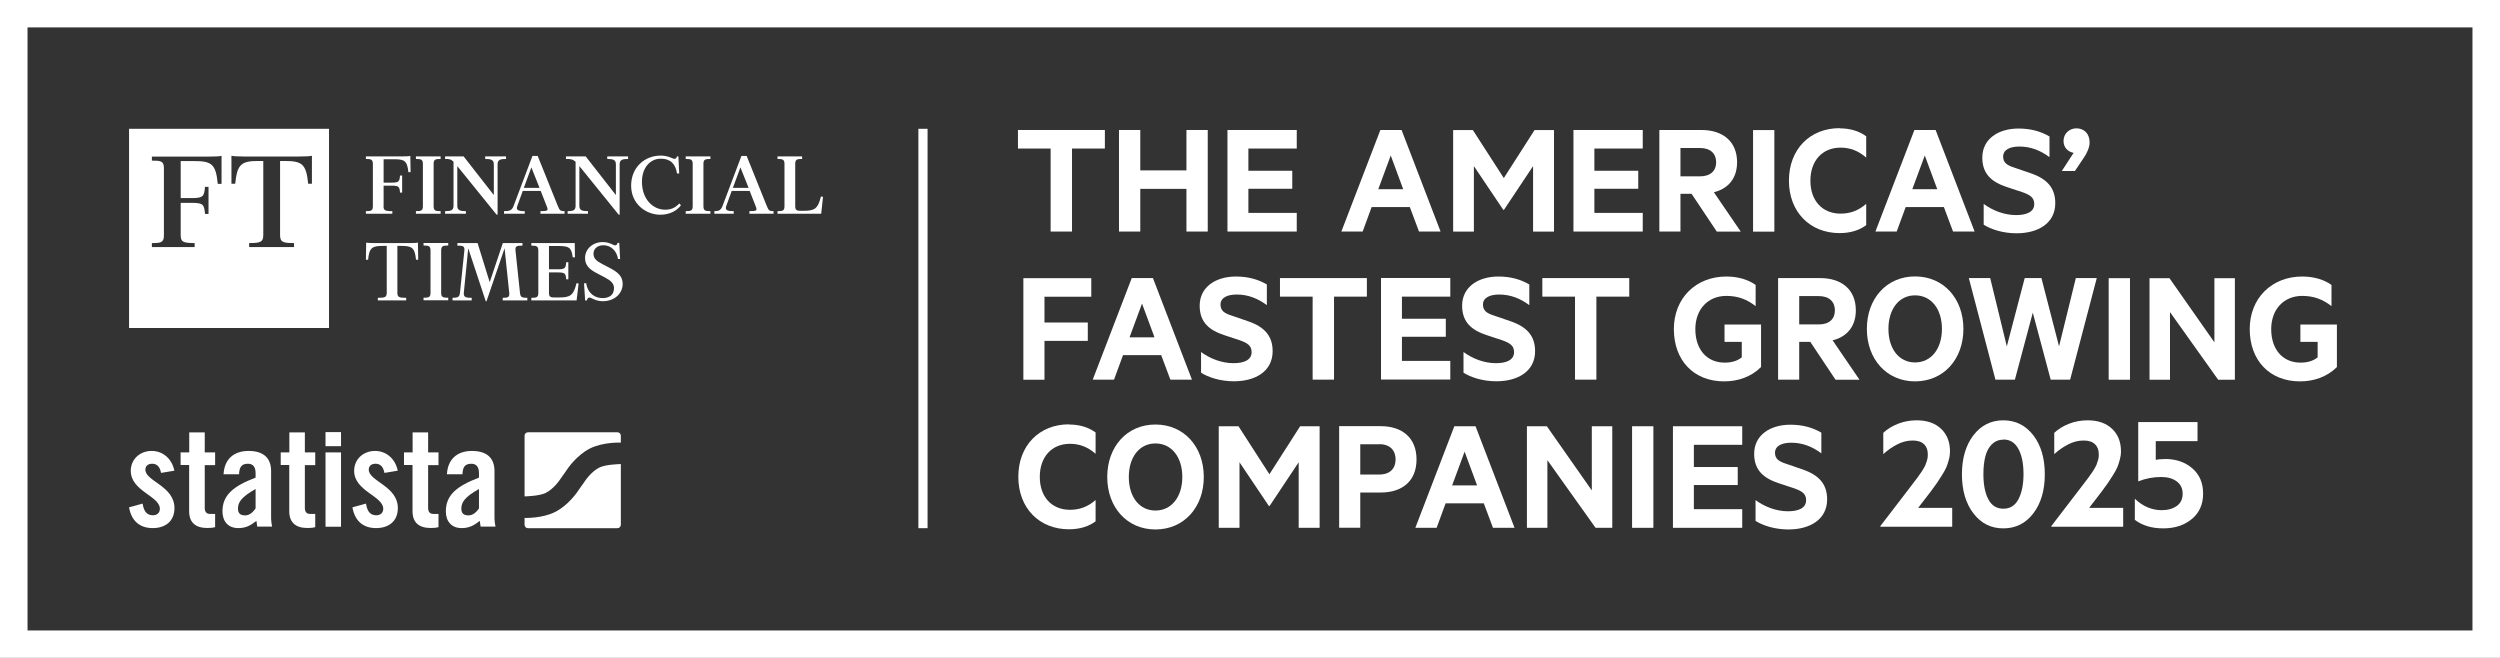
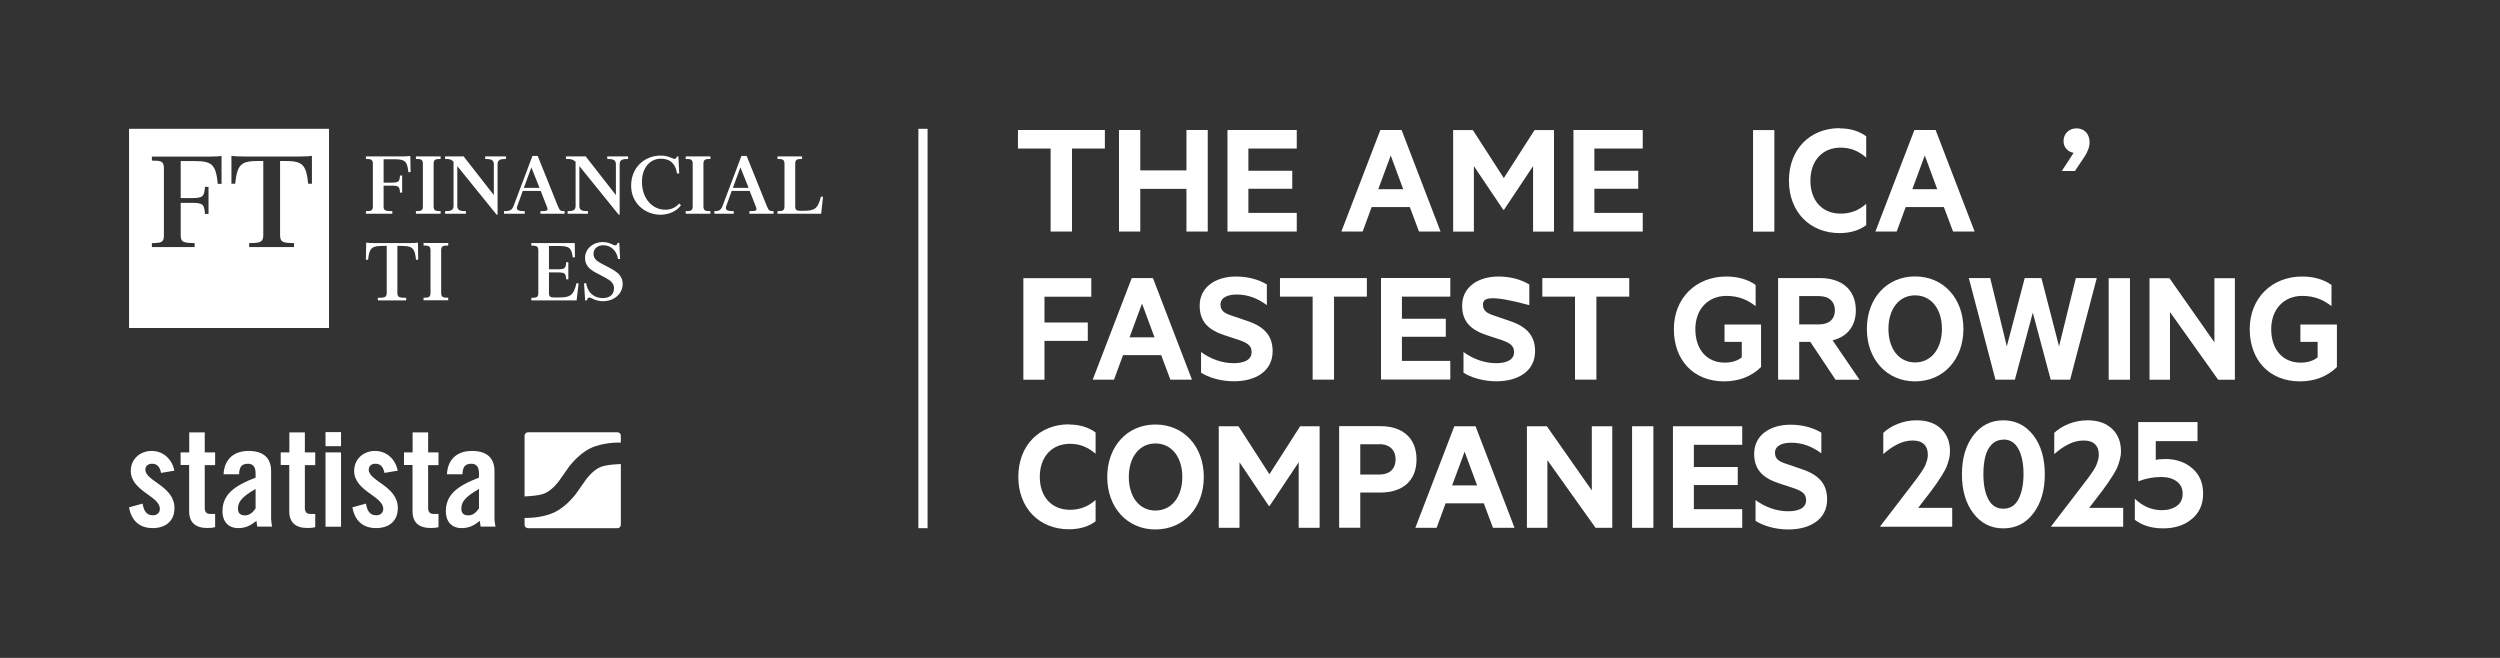
<svg xmlns="http://www.w3.org/2000/svg" width="228" height="60" viewBox="0 0 228 60" fill="none">
  <rect x="0" y="0" width="228" height="60" fill="#333333" stroke="none" />
  <g clip-path="url(#clip0_14081_3414)">
-     <path d="M225.489 2.501V57.499H2.511V2.501H225.489ZM228 6.10352e-05H0V60H228V6.10352e-05Z" fill="white" />
    <path d="M84.594 11.746H83.757V48.17H84.594V11.746Z" fill="white" />
    <path d="M30.006 11.746V29.912H11.769V11.746H30.006ZM20.205 14.215C19.988 14.257 19.736 14.281 19.041 14.281H13.852V14.648C14.664 14.648 14.948 14.681 14.948 15.34V21.476C14.948 22.126 14.664 22.168 13.852 22.168V22.534H17.752V22.168C16.648 22.168 16.48 22.034 16.48 21.434V18.499H17.477C18.564 18.499 18.615 18.666 18.698 19.508H19.017V17.041H18.698C18.615 17.891 18.556 18.066 17.477 18.066H16.48V14.69H17.735C19.326 14.69 19.686 14.99 19.861 16.766H20.205V14.215ZM28.447 14.206C28.23 14.248 27.979 14.273 27.284 14.273H22.27C21.576 14.273 21.325 14.248 21.107 14.206V16.757H21.45C21.634 14.981 21.986 14.681 23.576 14.681H24.012V21.434C24.012 22.076 23.752 22.168 22.723 22.168V22.534H26.815V22.168C25.786 22.168 25.543 22.076 25.543 21.434V14.681H25.979C27.569 14.681 27.929 14.981 28.105 16.757H28.447V14.206Z" fill="white" />
    <path d="M34.977 18.791C34.977 19.166 35.077 19.258 35.78 19.258V19.491H33.37V19.258C33.847 19.258 34.006 19.216 34.006 18.8V14.956C34.006 14.54 33.839 14.498 33.37 14.498V14.264H36.684C37.128 14.264 37.279 14.248 37.421 14.223L37.446 15.698H37.245C37.136 14.623 36.868 14.523 35.864 14.523H34.985V16.657H35.705C36.391 16.657 36.433 16.549 36.483 16.007H36.676V17.566H36.483C36.433 17.032 36.391 16.932 35.705 16.932H34.985V18.783L34.977 18.791Z" fill="white" />
    <path d="M37.932 19.491V19.258C38.409 19.258 38.568 19.216 38.568 18.799V14.956C38.568 14.539 38.401 14.498 37.932 14.498V14.264H40.184V14.498C39.706 14.498 39.547 14.539 39.547 14.956V18.799C39.547 19.216 39.715 19.258 40.184 19.258V19.491H37.932Z" fill="white" />
    <path d="M45.288 19.575L41.705 15.148V18.774C41.705 19.2 41.998 19.258 42.492 19.258V19.491H40.592V19.258C41.086 19.258 41.362 19.2 41.362 18.774V14.748C41.128 14.514 40.961 14.498 40.592 14.498V14.264H42.283L45.037 17.791V14.981C45.037 14.556 44.744 14.498 44.25 14.498V14.264H46.15V14.498C45.656 14.498 45.38 14.556 45.38 14.981V19.575H45.296H45.288Z" fill="white" />
    <path d="M47.857 19.491H45.966V19.258C46.468 19.258 46.694 19.191 46.845 18.766L48.56 14.223H49.038L50.879 18.8C51.046 19.208 51.122 19.258 51.49 19.258V19.491H49.289V19.258C49.967 19.258 50.025 19.208 49.858 18.8L49.314 17.416H47.673L47.188 18.758C47.029 19.175 47.272 19.258 47.857 19.258V19.491ZM47.774 17.132H49.205L48.46 15.265L47.774 17.132Z" fill="white" />
    <path d="M56.42 19.575L52.838 15.148V18.774C52.838 19.2 53.131 19.258 53.625 19.258V19.491H51.767V19.258C52.227 19.258 52.495 19.2 52.495 18.774V14.756C52.235 14.514 52.035 14.498 51.616 14.498V14.264H53.416L56.169 17.791V14.981C56.169 14.556 55.876 14.498 55.382 14.498V14.264H57.282V14.498C56.789 14.498 56.512 14.556 56.512 14.981V19.575H56.429H56.42Z" fill="white" />
    <path d="M61.735 14.264H61.869L61.944 15.823H61.743C61.609 14.939 61.141 14.473 60.262 14.473C59.291 14.473 58.546 15.298 58.546 16.573C58.546 18.199 59.576 19.125 60.655 19.125C61.124 19.125 61.542 18.999 61.953 18.558L62.103 18.716C61.768 19.191 61.107 19.583 60.22 19.583C58.898 19.583 57.559 18.591 57.559 16.932C57.559 15.273 58.781 14.189 60.262 14.189C60.965 14.189 61.333 14.489 61.526 14.489C61.626 14.489 61.693 14.414 61.743 14.264H61.735Z" fill="white" />
    <path d="M62.538 19.491V19.258C63.015 19.258 63.174 19.216 63.174 18.799V14.956C63.174 14.539 63.007 14.498 62.538 14.498V14.264H64.789V14.498C64.312 14.498 64.153 14.539 64.153 14.956V18.799C64.153 19.216 64.32 19.258 64.789 19.258V19.491H62.538Z" fill="white" />
    <path d="M66.915 19.491H65.149V19.258C65.542 19.258 65.743 19.191 65.902 18.766L67.618 14.223H68.095L69.936 18.8C70.104 19.208 70.179 19.258 70.547 19.258V19.491H68.346V19.258C69.024 19.258 69.082 19.208 68.915 18.8L68.371 17.416H66.731L66.245 18.758C66.086 19.175 66.329 19.258 66.915 19.258V19.491ZM66.839 17.132H68.271L67.526 15.265L66.839 17.132Z" fill="white" />
    <path d="M70.909 19.491V19.258C71.386 19.258 71.545 19.216 71.545 18.799V14.956C71.545 14.539 71.378 14.498 70.909 14.498V14.264H73.152V14.498C72.675 14.498 72.524 14.539 72.524 14.956V18.833C72.524 19.175 72.7 19.225 72.985 19.225H73.252C74.265 19.225 74.592 19.075 74.868 17.924L75.06 17.949L74.893 19.491H70.909Z" fill="white" />
    <path d="M38.115 22.126L38.141 23.685H37.94C37.831 22.568 37.563 22.426 36.559 22.426H36.241V26.694C36.241 27.103 36.4 27.161 37.044 27.161V27.395H34.458V27.161C35.111 27.161 35.27 27.103 35.27 26.694V22.426H34.952C33.947 22.426 33.68 22.568 33.571 23.685H33.37L33.395 22.126C33.537 22.151 33.688 22.168 34.132 22.168H37.387C37.831 22.168 37.982 22.151 38.124 22.126H38.115Z" fill="white" />
    <path d="M38.627 27.386V27.153C39.104 27.153 39.263 27.111 39.263 26.694V22.851C39.263 22.434 39.096 22.392 38.627 22.392V22.159H40.879V22.392C40.402 22.392 40.234 22.434 40.234 22.851V26.694C40.234 27.111 40.402 27.153 40.879 27.153V27.386H38.627Z" fill="white" />
-     <path d="M47.649 22.168V22.401C47.172 22.401 46.962 22.426 47.013 22.843L47.423 26.72C47.465 27.12 47.624 27.161 48.092 27.161V27.395H45.849V27.161C46.318 27.161 46.477 27.12 46.444 26.72L46.017 22.643L44.368 27.478H44.301L42.702 22.643L42.3 26.711C42.259 27.128 42.543 27.161 43.02 27.161V27.395H41.271V27.161C41.748 27.161 41.907 27.086 41.949 26.711L42.351 22.843C42.392 22.426 42.183 22.401 41.715 22.401V22.168H43.556L44.661 25.736L45.858 22.168H47.666H47.649Z" fill="white" />
    <path d="M51.832 25.477H51.64C51.59 24.944 51.548 24.844 50.861 24.844H50.066V26.736C50.066 27.078 50.242 27.128 50.527 27.128H50.962C51.974 27.128 52.301 26.978 52.577 25.828L52.77 25.852L52.586 27.395H48.459V27.161C48.936 27.161 49.095 27.12 49.095 26.703V22.86C49.095 22.443 48.928 22.401 48.459 22.401V22.168H52.418L52.435 23.468H52.234C52.117 22.543 51.883 22.434 50.845 22.434H50.066V24.56H50.861C51.548 24.56 51.59 24.452 51.64 23.91H51.832V25.469V25.477Z" fill="white" />
    <path d="M56.001 26.311C56.001 25.836 55.7 25.594 55.181 25.31L54.352 24.877C53.733 24.543 53.356 24.177 53.356 23.526C53.356 22.709 54.059 22.076 54.972 22.076C55.599 22.076 55.926 22.376 56.102 22.376C56.219 22.376 56.277 22.301 56.328 22.151H56.478L56.554 23.618H56.361C56.261 22.918 55.75 22.367 55.03 22.367C54.495 22.367 54.126 22.684 54.126 23.143C54.126 23.643 54.503 23.843 54.922 24.076L55.641 24.452C56.319 24.81 56.788 25.185 56.788 25.886C56.788 26.811 55.993 27.47 54.988 27.47C54.285 27.47 53.942 27.136 53.75 27.136C53.633 27.136 53.566 27.236 53.515 27.403H53.365L53.264 25.844L53.457 25.819C53.607 26.786 54.277 27.186 54.955 27.186C55.516 27.186 55.993 26.936 55.993 26.311H56.001Z" fill="white" />
    <path d="M14.689 43.135C14.589 42.593 14.338 42.293 13.877 42.293C13.509 42.293 13.258 42.484 13.258 42.834C13.258 43.893 15.911 44.319 15.911 46.336C15.911 47.545 15.074 48.162 13.928 48.162C12.689 48.162 11.977 47.453 11.768 46.269L13.007 45.928C13.099 46.494 13.3 46.995 13.944 46.995C14.313 46.995 14.58 46.778 14.58 46.403C14.58 45.236 11.927 44.794 11.927 42.943C11.927 41.876 12.764 41.126 13.827 41.126C14.89 41.126 15.685 41.867 15.903 42.926L14.706 43.126L14.689 43.135Z" fill="white" />
    <path d="M16.471 42.418V41.259H17.258V39.433H18.673V41.259H19.619V42.418H18.673V46.319C18.673 46.669 18.823 46.87 19.15 46.87H19.619V48.078C19.426 48.128 19.267 48.153 18.907 48.153C17.844 48.153 17.25 47.661 17.25 46.628V42.409H16.463L16.471 42.418Z" fill="white" />
    <path d="M20.389 43.243C20.464 41.867 21.335 41.126 22.666 41.126C23.996 41.126 24.725 41.734 24.725 42.968V47.311C24.725 47.528 24.775 47.803 24.817 48.028H23.461C23.452 47.837 23.394 47.661 23.385 47.503C22.85 47.928 22.415 48.162 21.728 48.162C20.766 48.162 20.289 47.503 20.289 46.636C20.289 45.152 21.276 44.335 23.31 43.56V43.16C23.31 42.593 23.084 42.293 22.615 42.293C21.971 42.293 21.829 42.668 21.803 43.251H20.389V43.243ZM23.31 44.594C22.021 45.327 21.703 45.794 21.703 46.386C21.703 46.828 21.929 47.003 22.364 47.003C22.758 47.003 23.076 46.711 23.31 46.369V44.594Z" fill="white" />
    <path d="M25.602 42.418V41.259H26.389V39.433H27.803V41.259H28.749V42.418H27.803V46.319C27.803 46.669 27.954 46.87 28.28 46.87H28.749V48.078C28.557 48.128 28.398 48.153 28.038 48.153C26.975 48.153 26.381 47.661 26.381 46.628V42.409H25.594L25.602 42.418Z" fill="white" />
    <path d="M29.687 39.408H31.102V40.692H29.687V39.408ZM29.687 41.259H31.102V48.037H29.687V41.259Z" fill="white" />
    <path d="M35.061 43.135C34.961 42.593 34.71 42.293 34.249 42.293C33.881 42.293 33.63 42.484 33.63 42.834C33.63 43.893 36.283 44.319 36.283 46.336C36.283 47.545 35.446 48.162 34.299 48.162C33.061 48.162 32.349 47.453 32.14 46.269L33.379 45.928C33.471 46.494 33.672 46.995 34.316 46.995C34.684 46.995 34.952 46.778 34.952 46.403C34.952 45.236 32.299 44.794 32.299 42.943C32.299 41.876 33.136 41.126 34.199 41.126C35.262 41.126 36.057 41.867 36.275 42.926L35.078 43.126L35.061 43.135Z" fill="white" />
    <path d="M36.844 42.418V41.259H37.63V39.433H39.045V41.259H39.991V42.418H39.045V46.319C39.045 46.669 39.196 46.87 39.522 46.87H39.991V48.078C39.798 48.128 39.639 48.153 39.279 48.153C38.216 48.153 37.622 47.661 37.622 46.628V42.409H36.835L36.844 42.418Z" fill="white" />
    <path d="M40.761 43.243C40.836 41.867 41.707 41.126 43.038 41.126C44.368 41.126 45.097 41.734 45.097 42.968V47.311C45.097 47.528 45.147 47.803 45.189 48.028H43.833C43.816 47.837 43.766 47.661 43.757 47.503C43.222 47.928 42.787 48.162 42.1 48.162C41.138 48.162 40.661 47.503 40.661 46.636C40.661 45.152 41.648 44.335 43.682 43.56V43.16C43.682 42.593 43.456 42.293 42.987 42.293C42.343 42.293 42.201 42.668 42.176 43.251H40.761V43.243ZM43.682 44.594C42.393 45.327 42.075 45.794 42.075 46.386C42.075 46.828 42.301 47.003 42.736 47.003C43.13 47.003 43.448 46.711 43.682 46.369V44.594Z" fill="white" />
    <path d="M56.312 39.425H48.151C47.984 39.425 47.841 39.558 47.841 39.733V45.269C47.841 45.269 47.875 45.269 47.883 45.269C47.883 45.269 49.206 45.244 49.775 44.952C50.478 44.593 50.997 43.843 50.997 43.843C51.131 43.651 51.273 43.443 51.323 43.376C51.373 43.309 51.415 43.243 51.432 43.226C51.44 43.209 51.499 43.134 51.532 43.084C51.566 43.043 51.7 42.843 51.834 42.651C51.834 42.651 52.629 41.509 53.759 40.925C54.981 40.292 56.596 40.367 56.596 40.367C56.605 40.367 56.613 40.367 56.621 40.367V39.733C56.621 39.566 56.487 39.425 56.312 39.425ZM54.654 42.643C53.951 43.001 53.432 43.751 53.432 43.751C53.298 43.943 53.156 44.151 53.106 44.218C53.064 44.285 53.014 44.352 52.997 44.368C52.989 44.385 52.93 44.46 52.897 44.51C52.863 44.552 52.729 44.752 52.595 44.944C52.595 44.944 51.8 46.086 50.67 46.669C49.499 47.278 47.967 47.236 47.841 47.236V47.861C47.841 48.028 47.975 48.17 48.151 48.17H56.312C56.479 48.17 56.621 48.036 56.621 47.861V42.317C56.621 42.317 56.571 42.317 56.546 42.326C56.546 42.326 55.224 42.351 54.654 42.643Z" fill="white" />
    <path d="M92.829 11.855H100.764V13.547H97.767V21.117H95.817V13.547H92.838V11.855H92.829Z" fill="white" />
    <path d="M110.146 11.855V21.117H108.204V17.224H103.994V21.117H102.052V11.855H103.994V15.54H108.204V11.855H110.146Z" fill="white" />
    <path d="M118.264 11.855V13.547H113.853V15.573H117.854V17.215H113.853V19.416H118.264V21.117H111.945V11.855H118.264Z" fill="white" />
    <path d="M127.823 11.855L131.38 21.117H129.413L128.576 18.883H125.094L124.274 21.117H122.332L125.889 11.855H127.814H127.823ZM125.705 17.257H127.973L126.835 14.181L125.697 17.257H125.705Z" fill="white" />
    <path d="M137.097 19.133L134.418 15.148V21.125H132.527V11.863H134.326L137.147 16.24L139.951 11.863H141.725V21.125H139.817V15.148L137.164 19.133H137.105H137.097Z" fill="white" />
    <path d="M149.818 11.855V13.547H145.407V15.573H149.408V17.215H145.407V19.416H149.818V21.117H143.499V11.855H149.818Z" fill="white" />
-     <path d="M153.258 17.666V21.117H151.333V11.855H155.167C157.117 11.855 158.422 12.897 158.422 14.798C158.422 16.273 157.602 17.215 156.305 17.532L158.757 21.125H156.573L154.271 17.674H153.258V17.666ZM153.258 16.082H155.041C156.012 16.082 156.514 15.565 156.514 14.798C156.514 14.031 156.012 13.497 155.041 13.497H153.258V16.073V16.082Z" fill="white" />
    <path d="M161.821 21.125H159.879V11.863H161.821V21.125Z" fill="white" />
    <path d="M167.771 11.705C168.783 11.705 169.587 11.98 170.198 12.43V14.372C169.487 13.755 168.742 13.464 167.863 13.464C166.197 13.464 165.109 14.656 165.109 16.482C165.109 18.307 166.197 19.483 167.863 19.483C168.742 19.483 169.487 19.208 170.198 18.591V20.533C169.595 20.983 168.792 21.259 167.771 21.259C165.076 21.259 163.151 19.341 163.151 16.473C163.151 13.605 165.076 11.688 167.771 11.688V11.705Z" fill="white" />
    <path d="M176.528 11.855L180.085 21.117H178.118L177.281 18.883H173.799L172.979 21.117H171.037L174.594 11.855H176.519H176.528ZM174.41 17.257H176.678L175.54 14.181L174.402 17.257H174.41Z" fill="white" />
-     <path d="M180.904 18.591C181.741 19.208 182.795 19.616 183.875 19.616C184.812 19.616 185.524 19.333 185.524 18.608C185.524 18.008 185.131 17.774 184.436 17.524L183.072 17.074C181.691 16.624 180.787 15.915 180.787 14.373C180.787 12.655 182.268 11.722 184.093 11.722C185.231 11.722 186.152 11.997 186.913 12.447V14.331C186.11 13.739 185.231 13.364 184.16 13.364C183.323 13.364 182.687 13.647 182.687 14.281C182.687 14.856 183.063 15.081 183.716 15.29L185.172 15.79C186.729 16.315 187.441 17.166 187.441 18.533C187.441 20.358 185.884 21.276 183.909 21.276C182.67 21.276 181.573 20.917 180.912 20.492V18.591H180.904Z" fill="white" />
    <path d="M189.114 13.939C188.595 13.847 188.194 13.456 188.194 12.855C188.194 12.188 188.712 11.705 189.374 11.705C190.035 11.705 190.571 12.155 190.571 12.989C190.571 13.439 190.345 13.939 190.068 14.348L189.231 15.598H188.035L189.114 13.939Z" fill="white" />
    <path d="M93.331 34.631V25.369H99.525V27.061H95.256V29.412H99.207V31.088H95.256V34.631H93.331Z" fill="white" />
    <path d="M105.148 25.361L108.705 34.623H106.738L105.901 32.389H102.419L101.599 34.623H99.657L103.215 25.361H105.14H105.148ZM103.022 30.763H105.29L104.152 27.687L103.014 30.763H103.022Z" fill="white" />
    <path d="M109.527 32.097C110.364 32.714 111.419 33.122 112.498 33.122C113.436 33.122 114.147 32.839 114.147 32.113C114.147 31.513 113.754 31.28 113.059 31.029L111.695 30.579C110.314 30.129 109.41 29.421 109.41 27.878C109.41 26.161 110.891 25.219 112.716 25.219C113.854 25.219 114.775 25.494 115.537 25.944V27.828C114.733 27.236 113.854 26.861 112.783 26.861C111.946 26.861 111.31 27.145 111.31 27.778C111.31 28.353 111.687 28.578 112.339 28.787L113.796 29.287C115.353 29.812 116.064 30.663 116.064 32.03C116.064 33.856 114.507 34.773 112.532 34.773C111.293 34.773 110.197 34.414 109.536 33.989V32.088L109.527 32.097Z" fill="white" />
    <path d="M116.725 25.361H124.659V27.053H121.663V34.623H119.713V27.053H116.733V25.361H116.725Z" fill="white" />
    <path d="M132.267 25.36V27.053H127.856V29.07H131.857V30.713H127.856V32.914H132.267V34.614H125.948V25.352H132.267V25.36Z" fill="white" />
-     <path d="M133.463 32.097C134.3 32.714 135.355 33.122 136.434 33.122C137.372 33.122 138.083 32.839 138.083 32.113C138.083 31.513 137.69 31.28 136.995 31.029L135.631 30.579C134.25 30.129 133.346 29.421 133.346 27.878C133.346 26.161 134.827 25.219 136.652 25.219C137.79 25.219 138.711 25.494 139.473 25.944V27.828C138.669 27.236 137.79 26.861 136.719 26.861C135.882 26.861 135.246 27.145 135.246 27.778C135.246 28.353 135.623 28.578 136.275 28.787L137.732 29.287C139.288 29.812 140 30.663 140 32.03C140 33.856 138.443 34.773 136.468 34.773C135.229 34.773 134.133 34.414 133.471 33.989V32.088L133.463 32.097Z" fill="white" />
+     <path d="M133.463 32.097C134.3 32.714 135.355 33.122 136.434 33.122C137.372 33.122 138.083 32.839 138.083 32.113C138.083 31.513 137.69 31.28 136.995 31.029L135.631 30.579C134.25 30.129 133.346 29.421 133.346 27.878C133.346 26.161 134.827 25.219 136.652 25.219C137.79 25.219 138.711 25.494 139.473 25.944V27.828C135.882 26.861 135.246 27.145 135.246 27.778C135.246 28.353 135.623 28.578 136.275 28.787L137.732 29.287C139.288 29.812 140 30.663 140 32.03C140 33.856 138.443 34.773 136.468 34.773C135.229 34.773 134.133 34.414 133.471 33.989V32.088L133.463 32.097Z" fill="white" />
    <path d="M140.653 25.361H148.588V27.053H145.591V34.623H143.641V27.053H140.661V25.361H140.653Z" fill="white" />
    <path d="M158.85 32.58V31.18H157.277V29.596H160.608V33.472C159.695 34.389 158.473 34.781 157.243 34.781C154.422 34.781 152.656 32.822 152.656 30.012C152.656 27.203 154.657 25.219 157.444 25.219C158.507 25.219 159.444 25.502 160.114 25.986V27.92C159.352 27.32 158.524 26.986 157.444 26.986C155.778 26.986 154.615 28.195 154.615 30.021C154.615 31.846 155.644 33.072 157.293 33.072C157.896 33.072 158.448 32.922 158.85 32.589V32.58Z" fill="white" />
    <path d="M164.088 31.171V34.623H162.163V25.361H165.996C167.946 25.361 169.252 26.403 169.252 28.303C169.252 29.779 168.431 30.721 167.134 31.038L169.586 34.631H167.402L165.1 31.18H164.088V31.171ZM164.088 29.587H165.879C166.85 29.587 167.343 29.07 167.343 28.303C167.343 27.537 166.841 27.003 165.879 27.003H164.088V29.579V29.587Z" fill="white" />
    <path d="M174.652 34.781C172.066 34.781 170.258 32.764 170.258 29.996C170.258 27.228 172.058 25.21 174.652 25.21C177.247 25.21 179.063 27.22 179.063 29.996C179.063 32.772 177.247 34.781 174.652 34.781ZM174.652 26.936C173.188 26.936 172.225 28.187 172.225 29.996C172.225 31.805 173.179 33.055 174.652 33.055C176.126 33.055 177.105 31.805 177.105 29.996C177.105 28.187 176.134 26.936 174.652 26.936Z" fill="white" />
    <path d="M186.178 25.361L187.785 31.588L189.316 25.361H191.225L188.797 34.623H187.023L185.391 28.512L183.759 34.623H181.984L179.557 25.361H181.507L183.022 31.588L184.654 25.361H186.169H186.178Z" fill="white" />
    <path d="M194.254 34.631H192.312V25.369H194.254V34.631Z" fill="white" />
    <path d="M203.829 34.631H202.297L197.903 28.462V34.631H196.037V25.369H197.853L201.954 31.221V25.369H203.821V34.631H203.829Z" fill="white" />
    <path d="M211.369 32.58V31.18H209.795V29.596H213.126V33.472C212.214 34.389 210.992 34.781 209.762 34.781C206.941 34.781 205.175 32.822 205.175 30.012C205.175 27.203 207.175 25.219 209.963 25.219C211.025 25.219 211.963 25.502 212.632 25.986V27.92C211.871 27.32 211.042 26.986 209.963 26.986C208.297 26.986 207.134 28.195 207.134 30.021C207.134 31.846 208.163 33.072 209.812 33.072C210.414 33.072 210.967 32.922 211.369 32.589V32.58Z" fill="white" />
    <path d="M97.491 38.716C98.504 38.716 99.307 38.991 99.918 39.441V41.384C99.207 40.767 98.462 40.475 97.583 40.475C95.918 40.475 94.829 41.667 94.829 43.493C94.829 45.319 95.918 46.494 97.583 46.494C98.462 46.494 99.207 46.219 99.918 45.602V47.545C99.316 47.995 98.512 48.27 97.491 48.27C94.796 48.27 92.871 46.352 92.871 43.485C92.871 40.617 94.796 38.699 97.491 38.699V38.716Z" fill="white" />
    <path d="M105.375 48.287C102.788 48.287 100.981 46.269 100.981 43.502C100.981 40.734 102.78 38.716 105.375 38.716C107.969 38.716 109.786 40.725 109.786 43.502C109.786 46.278 107.969 48.287 105.375 48.287ZM105.375 40.442C103.91 40.442 102.948 41.692 102.948 43.502C102.948 45.31 103.902 46.561 105.375 46.561C106.848 46.561 107.827 45.31 107.827 43.502C107.827 41.692 106.856 40.442 105.375 40.442Z" fill="white" />
    <path d="M115.72 46.144L113.042 42.159V48.137H111.15V38.874H112.95L115.77 43.251L118.574 38.874H120.349V48.137H118.44V42.159L115.787 46.144H115.729H115.72Z" fill="white" />
    <path d="M124.056 44.919V48.129H122.131V38.866H125.914C127.881 38.866 129.187 39.925 129.187 41.901C129.187 43.877 127.881 44.919 125.914 44.919H124.048H124.056ZM125.797 40.517H124.056V43.276H125.797C126.793 43.276 127.279 42.701 127.279 41.901C127.279 41.1 126.793 40.509 125.797 40.509V40.517Z" fill="white" />
    <path d="M134.569 38.874L138.126 48.137H136.159L135.322 45.902H131.84L131.02 48.137H129.078L132.635 38.874H134.56H134.569ZM132.443 44.268H134.711L133.573 41.192L132.434 44.268H132.443Z" fill="white" />
    <path d="M147.048 48.137H145.516L141.122 41.968V48.137H139.255V38.874H141.072L145.173 44.727V38.874H147.039V48.137H147.048Z" fill="white" />
    <path d="M150.788 48.137H148.846V38.874H150.788V48.137Z" fill="white" />
    <path d="M158.891 38.874V40.567H154.48V42.593H158.481V44.235H154.48V46.436H158.891V48.137H152.572V38.874H158.891Z" fill="white" />
    <path d="M160.097 45.602C160.934 46.219 161.989 46.628 163.068 46.628C164.006 46.628 164.717 46.344 164.717 45.619C164.717 45.019 164.324 44.785 163.629 44.535L162.265 44.085C160.884 43.635 159.98 42.926 159.98 41.384C159.98 39.667 161.461 38.733 163.286 38.733C164.424 38.733 165.345 39.008 166.107 39.458V41.342C165.303 40.75 164.424 40.375 163.353 40.375C162.516 40.375 161.88 40.659 161.88 41.292C161.88 41.867 162.257 42.093 162.909 42.301L164.366 42.801C165.922 43.327 166.634 44.177 166.634 45.544C166.634 47.37 165.077 48.287 163.102 48.287C161.863 48.287 160.767 47.928 160.106 47.503V45.602H160.097Z" fill="white" />
    <path d="M178.041 46.311V48.037H171.488V47.978L174.275 44.343C174.317 44.285 174.409 44.168 174.551 43.977C174.693 43.785 174.785 43.668 174.827 43.618C174.861 43.568 174.944 43.46 175.053 43.301C175.17 43.143 175.246 43.035 175.279 42.976C175.313 42.918 175.371 42.818 175.455 42.684C175.53 42.551 175.589 42.443 175.614 42.368C175.639 42.293 175.673 42.193 175.715 42.076C175.756 41.959 175.781 41.851 175.798 41.742C175.815 41.642 175.815 41.534 175.815 41.417C175.815 41.034 175.698 40.725 175.463 40.508C175.229 40.283 174.886 40.175 174.434 40.175C173.957 40.175 173.48 40.292 173.019 40.533C172.551 40.775 172.132 41.067 171.756 41.417V39.475C172.116 39.133 172.567 38.858 173.095 38.649C173.622 38.441 174.191 38.333 174.794 38.333C175.731 38.333 176.468 38.583 177.02 39.1C177.564 39.608 177.84 40.3 177.84 41.167C177.84 41.417 177.807 41.667 177.732 41.934C177.665 42.201 177.581 42.426 177.506 42.618C177.422 42.809 177.288 43.059 177.096 43.36C176.903 43.66 176.752 43.893 176.652 44.043C176.543 44.193 176.367 44.444 176.108 44.794L174.936 46.319H178.058L178.041 46.311Z" fill="white" />
    <path d="M185.439 46.819C184.745 47.728 183.832 48.187 182.702 48.187C181.573 48.187 180.669 47.728 179.974 46.819C179.279 45.911 178.928 44.719 178.928 43.26C178.928 41.801 179.279 40.608 179.974 39.7C180.669 38.791 181.581 38.333 182.702 38.333C183.824 38.333 184.736 38.791 185.439 39.7C186.142 40.608 186.486 41.801 186.486 43.26C186.486 44.719 186.134 45.911 185.439 46.819ZM182.702 40.1C182.284 40.1 181.941 40.242 181.656 40.517C181.38 40.8 181.179 41.167 181.062 41.626C180.945 42.084 180.886 42.626 180.886 43.243C180.886 44.202 181.037 44.969 181.338 45.536C181.639 46.111 182.091 46.394 182.711 46.394C183.33 46.394 183.782 46.102 184.083 45.527C184.385 44.952 184.544 44.185 184.544 43.235C184.544 42.284 184.393 41.526 184.083 40.95C183.774 40.375 183.322 40.083 182.711 40.083L182.702 40.1Z" fill="white" />
    <path d="M193.634 46.311V48.037H187.08V47.978L189.867 44.343C189.909 44.285 190.001 44.168 190.144 43.977C190.286 43.785 190.378 43.668 190.42 43.618C190.453 43.568 190.537 43.46 190.646 43.301C190.763 43.143 190.838 43.035 190.872 42.976C190.905 42.918 190.964 42.818 191.048 42.684C191.123 42.551 191.182 42.443 191.207 42.368C191.232 42.293 191.265 42.193 191.307 42.076C191.349 41.959 191.374 41.851 191.391 41.742C191.408 41.642 191.408 41.534 191.408 41.417C191.408 41.034 191.29 40.725 191.056 40.508C190.822 40.283 190.478 40.175 190.026 40.175C189.549 40.175 189.072 40.292 188.612 40.533C188.143 40.775 187.725 41.067 187.348 41.417V39.475C187.708 39.133 188.16 38.858 188.687 38.649C189.215 38.441 189.784 38.333 190.386 38.333C191.324 38.333 192.06 38.583 192.613 39.1C193.157 39.608 193.433 40.3 193.433 41.167C193.433 41.417 193.399 41.667 193.324 41.934C193.257 42.201 193.174 42.426 193.098 42.618C193.014 42.809 192.881 43.059 192.688 43.36C192.496 43.66 192.345 43.893 192.244 44.043C192.136 44.193 191.96 44.444 191.7 44.794L190.529 46.319H193.651L193.634 46.311Z" fill="white" />
    <path d="M197.442 41.859C198.447 41.859 199.284 42.143 199.936 42.709C200.598 43.276 200.924 44.043 200.924 45.019C200.924 45.994 200.581 46.761 199.903 47.328C199.225 47.895 198.355 48.187 197.292 48.187C196.229 48.187 195.392 47.928 194.697 47.411V45.486C195.425 46.178 196.245 46.528 197.149 46.528C197.71 46.528 198.162 46.394 198.522 46.144C198.882 45.894 199.058 45.511 199.058 45.027C199.058 44.544 198.874 44.168 198.514 43.902C198.154 43.635 197.685 43.502 197.099 43.502C196.379 43.502 195.676 43.635 195.007 43.902V38.491H200.414V40.233H196.605V41.943C196.806 41.892 197.082 41.867 197.434 41.867L197.442 41.859Z" fill="white" />
  </g>
  <defs>
    <clipPath id="clip0_14081_3414">
      <rect width="228" height="60" fill="white" />
    </clipPath>
  </defs>
</svg>